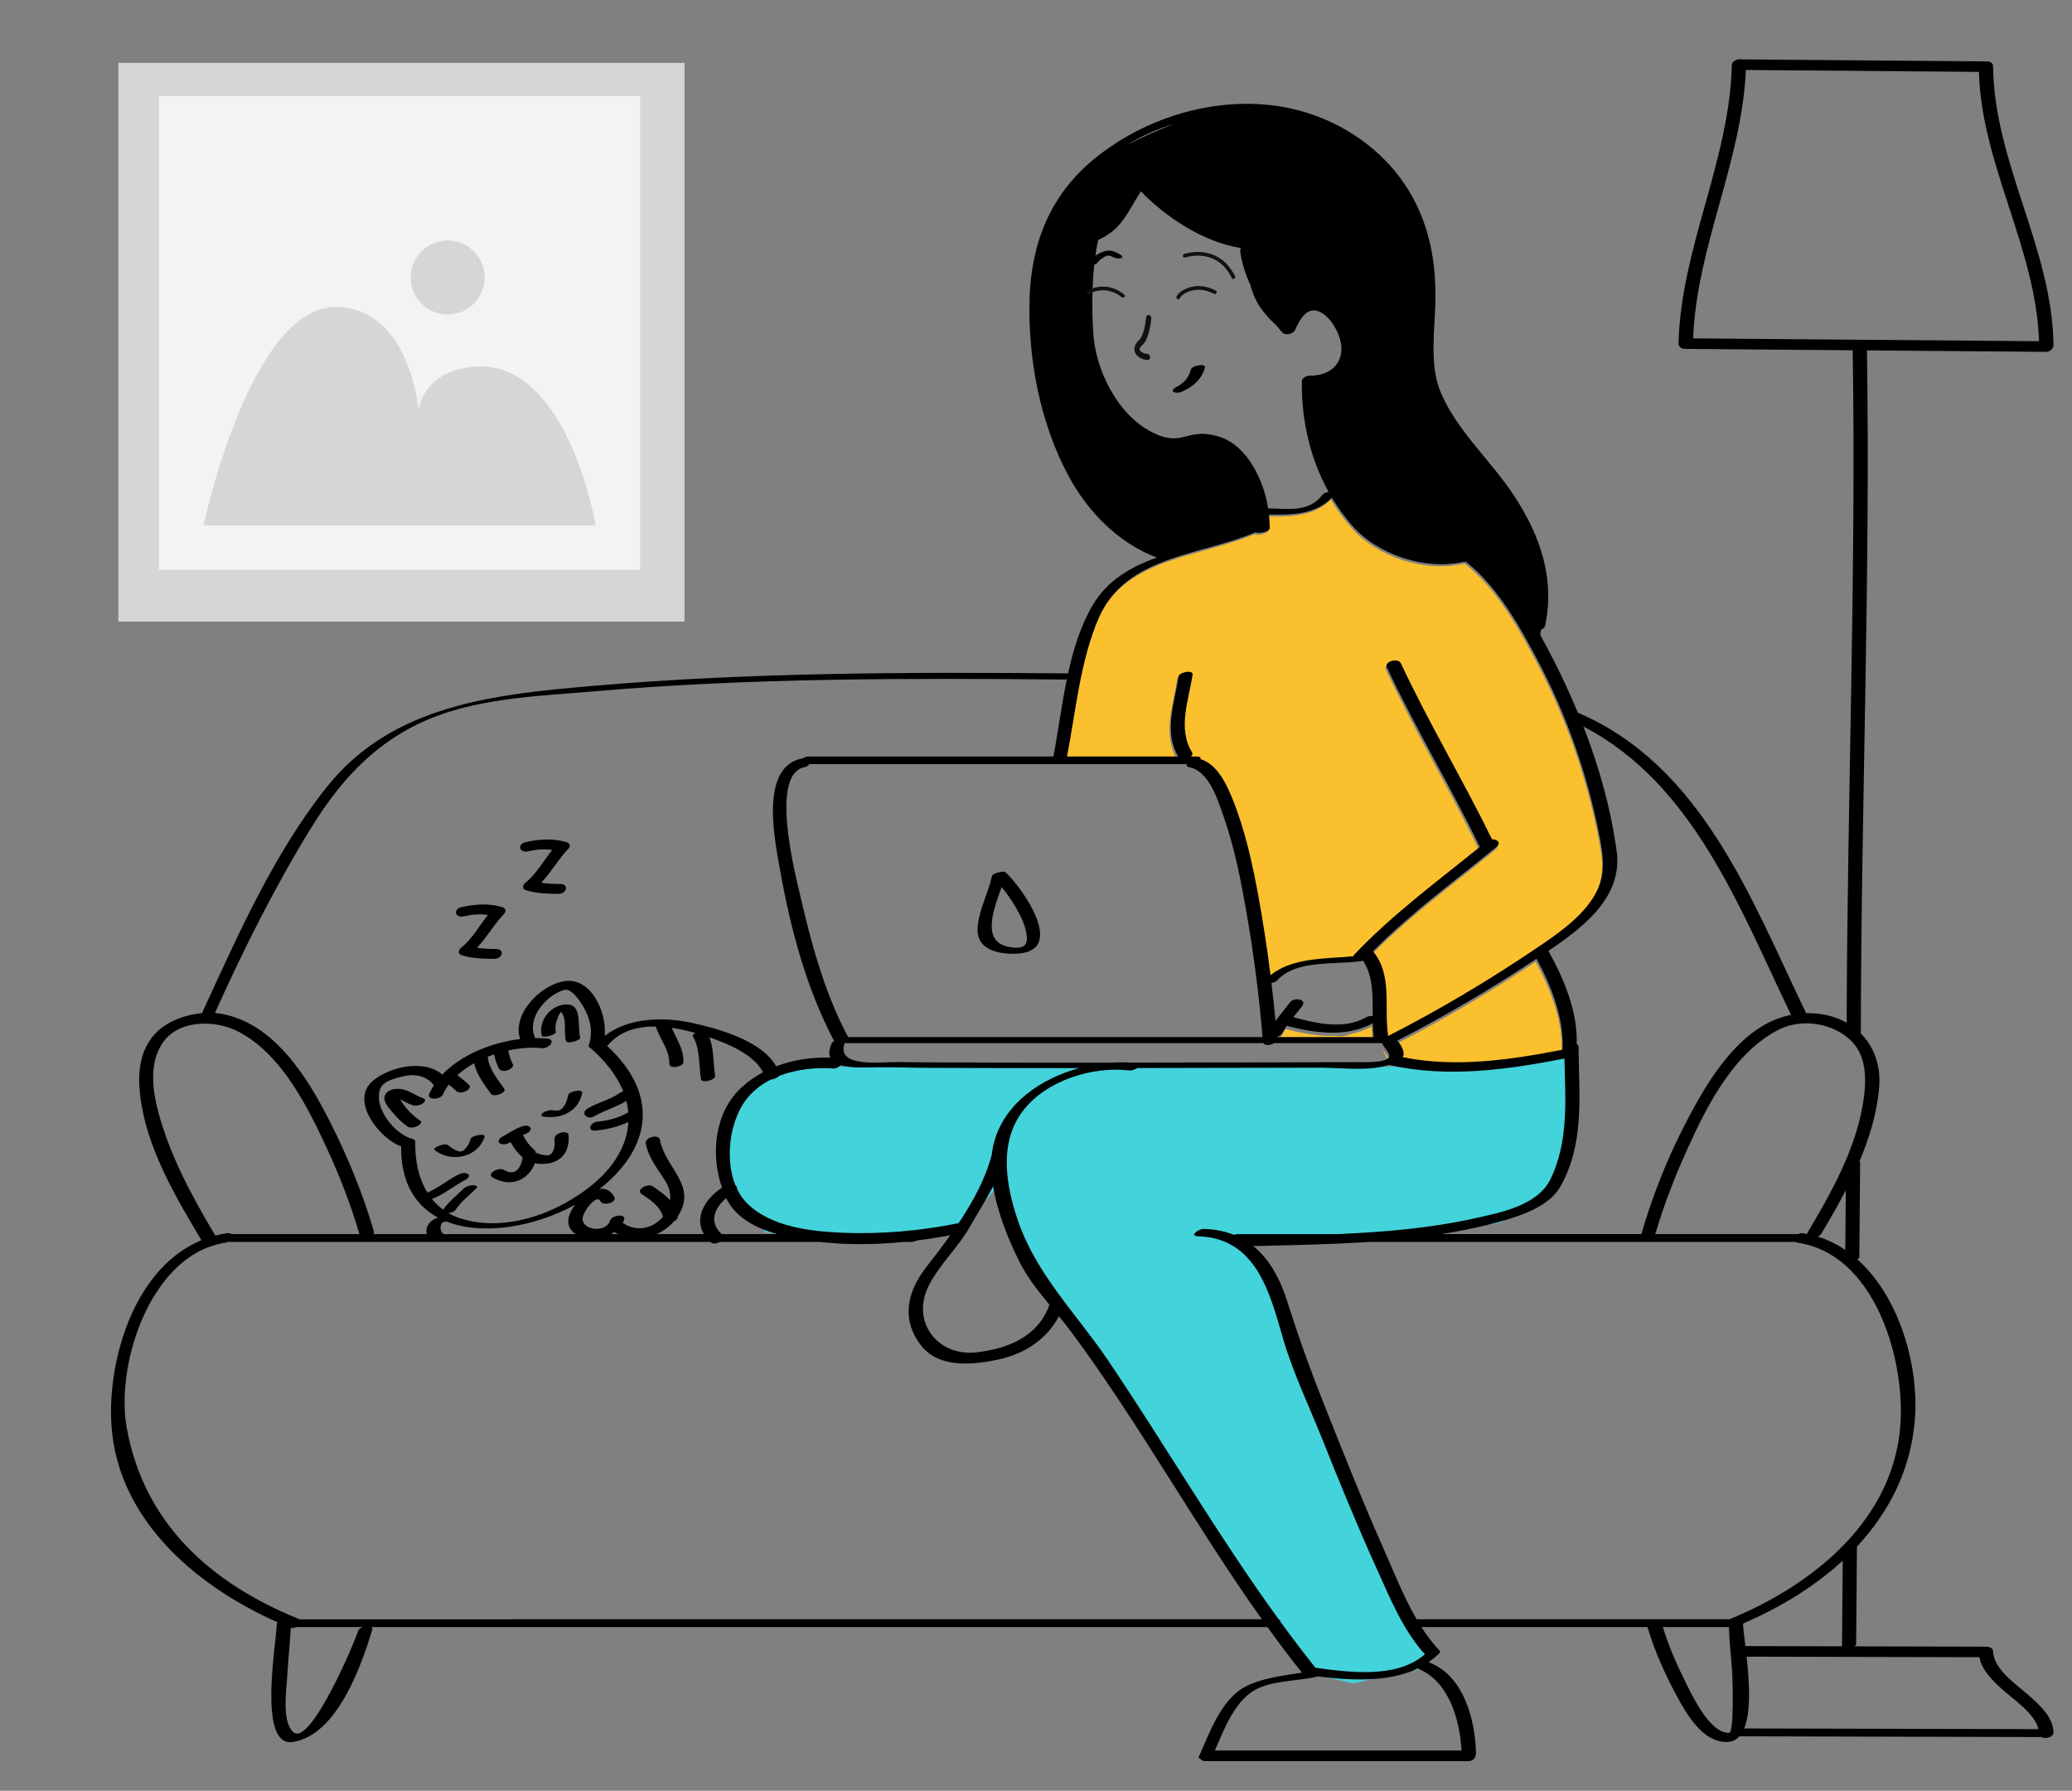
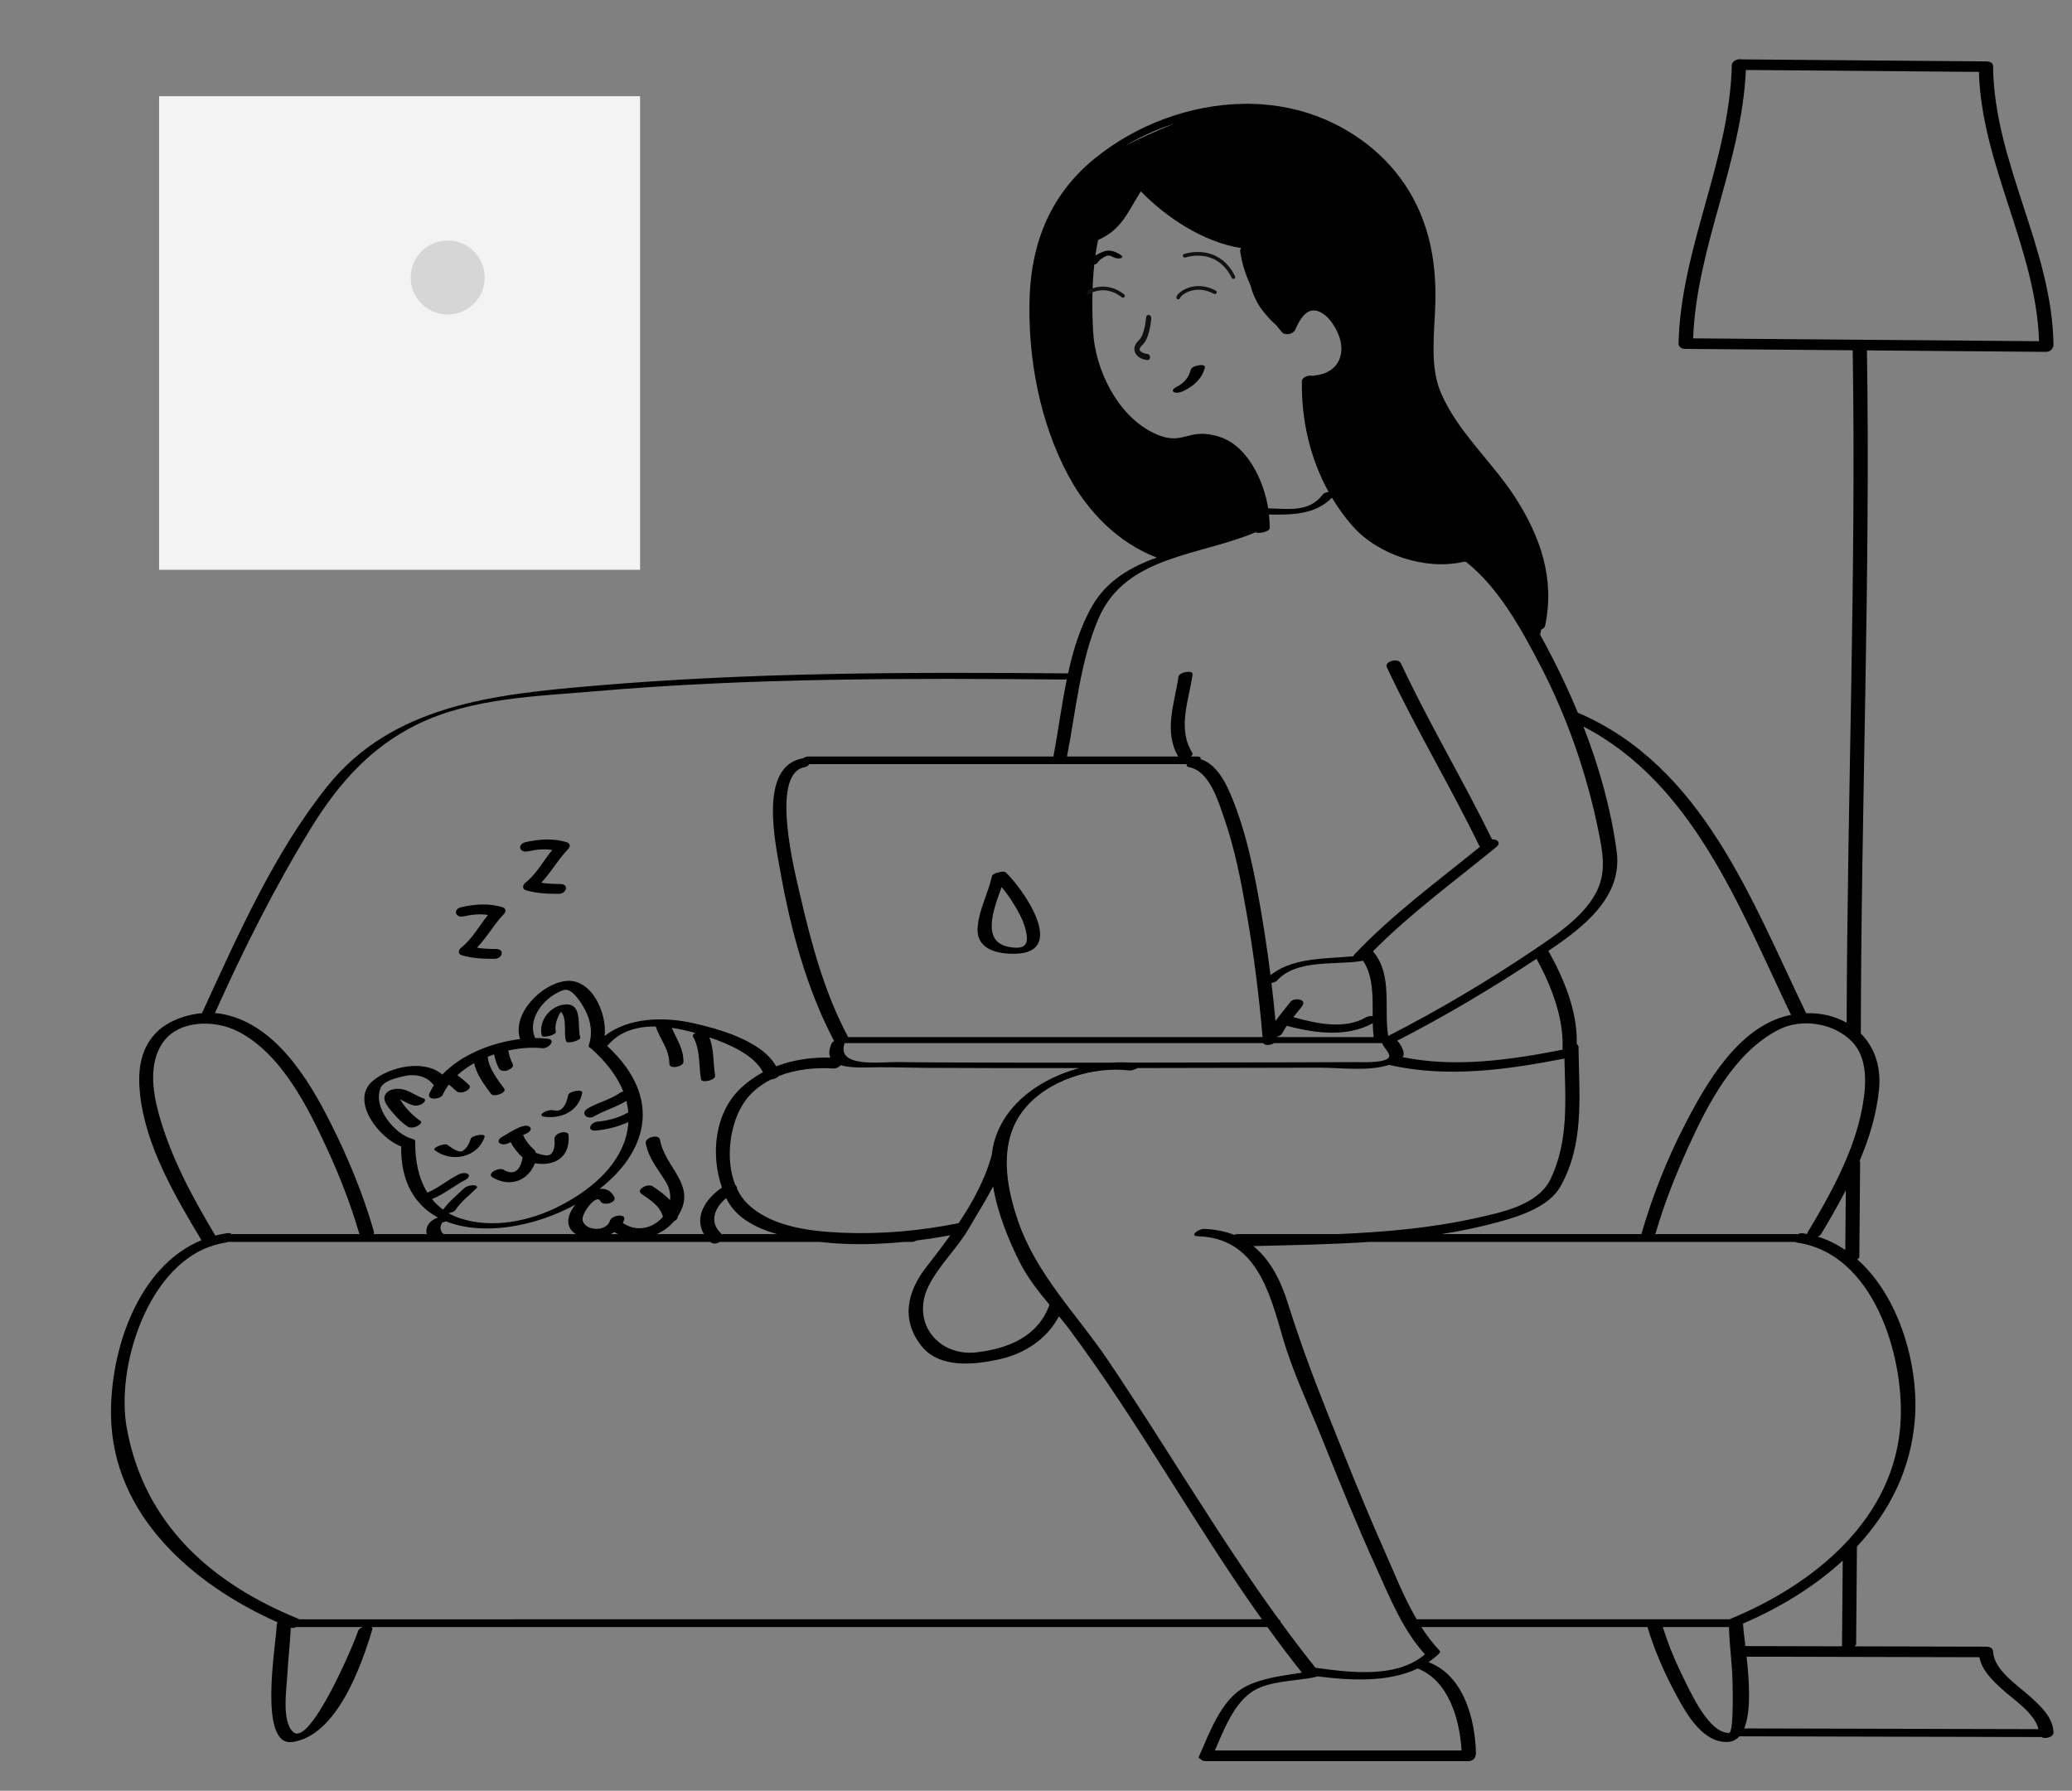
<svg xmlns="http://www.w3.org/2000/svg" width="560" height="484" viewBox="0 0 560 484" fill="none">
  <rect x="0" y="0" width="560" height="484" fill="#808080" stroke="none" />
-   <path d="M278.711 342.326L353.832 451.047L357.127 453.023L365.694 455L374.26 453.023L384.145 451.047L388.757 446.434L384.145 443.14L374.919 426.008L364.376 400.31L349.879 364.729L342.63 342.326L327.474 333.101L342.63 335.736L374.919 335.078L405.231 330.465L417.092 325.194L422.364 319.264L425 300.814V285L401.936 288.295H376.896H229.289H217.428L201.613 293.566L197 303.45V319.264L206.884 333.101L229.289 335.736L258.942 333.101L263.555 327.829L270.803 319.264L278.711 342.326Z" fill="#43D3DB" />
-   <path d="M415.045 259.956C419.08 267.377 422.508 276.149 422.072 284.602C407.97 287.361 393.026 289.536 378.785 286.6C378.871 286.464 378.961 286.331 379.029 286.177C379.412 285.312 378.269 282.905 377.333 282.169C390.309 275.478 402.878 268.022 415.045 259.956ZM426.147 283.241C426.078 283.022 426.007 282.793 425.927 282.542C425.925 282.699 425.931 282.856 425.925 283.012C426.018 283.072 426.078 283.161 426.147 283.241ZM426.412 284.097C426.415 284.434 426.423 284.774 426.427 285.112C426.605 285.081 426.706 285.063 426.706 285.063C426.706 285.063 426.6 284.704 426.412 284.097ZM365.821 258.73C376.075 247.903 388.195 238.999 399.745 229.608C399.661 229.518 399.585 229.418 399.529 229.302C391.601 212.976 382.231 197.406 374.542 180.957C373.81 179.391 377.59 178.273 378.364 179.934C385.944 196.148 395.153 211.515 403.006 227.59C404.347 227.538 405.625 228.46 404.154 229.671C392.93 238.914 381.022 247.563 370.788 257.936C376.157 264.258 373.724 273.184 374.884 280.783C374.889 280.818 374.879 280.852 374.874 280.888C388.561 273.88 401.838 265.993 414.577 257.38C420.128 253.625 426.35 249.465 430.125 243.777C434.157 237.702 433.183 232.154 431.79 225.291C428.601 209.593 423.254 194.228 415.825 180.018C410.756 170.323 404.74 159.352 395.952 152.388H395.323C385.061 154.77 372.162 150.541 365.243 142.675C363.138 140.284 361.294 137.705 359.679 135C355.221 139.617 348.875 139.686 342.646 139.576C342.768 140.758 342.841 141.974 342.865 143.219C342.886 144.296 339.477 144.896 339.082 144.35C324.15 150.777 303.991 150.624 296.612 167.565C291.575 179.131 290.392 192.849 288 205.147C298.029 205.147 308.057 205.147 318.085 205.147C314.113 198.312 317.085 190.828 318.166 183.488C318.345 182.272 322.185 181.567 321.979 182.97C320.959 189.902 317.835 197.587 321.853 204.062C322.095 204.451 321.906 204.833 321.513 205.147C322.041 205.147 322.57 205.147 323.097 205.147C324.107 205.147 324.298 205.464 324.082 205.849C328.682 207.204 331.206 212.725 332.839 216.791C336.176 225.1 338.127 233.96 339.738 242.744C341.055 249.924 342.154 257.157 343.069 264.413C346.506 261.626 350.904 260.587 355.46 260.066C356.612 259.863 357.81 259.737 359.052 259.737C359.083 259.737 359.108 259.737 359.14 259.737C361.286 259.582 363.422 259.47 365.463 259.277C365.521 259.108 365.632 258.927 365.821 258.73ZM370.716 275.38C370.705 275.409 370.693 275.446 370.681 275.474C370.693 275.474 370.705 275.474 370.716 275.474C370.716 275.444 370.716 275.412 370.716 275.38ZM375.123 285.816C374.759 284.984 374.025 284.209 373.549 283.394C373.962 284.337 374.552 285.553 375.184 286.435C375.226 286.248 375.225 286.049 375.123 285.816ZM347.474 278.116C347.035 278.758 346.623 279.419 346.262 280.116C346.014 280.591 345.444 280.913 344.818 281.071C344.821 281.106 344.825 281.14 344.828 281.175C353.547 281.175 362.265 281.175 370.984 281.175C370.833 279.961 370.759 278.709 370.732 277.432C368.901 278.42 366.983 279.078 365.016 279.48C363.694 280.001 362.341 280.275 361.243 279.945C356.655 280.179 351.927 279.306 347.474 278.116Z" fill="#FBC02D" />
  <path d="M325.647 99.33C325.96 98.148 322.154 98.73 321.849 99.884C321.217 102.269 319.897 103.612 317.729 104.713C317.275 104.945 316.514 105.689 317.343 106.006C318.19 106.331 319.271 105.986 320.034 105.598C322.77 104.207 324.843 102.366 325.647 99.33ZM127.214 307.825C126.8 309.101 126.222 310.231 125.105 311.028C124.051 311.78 121.783 310.072 121.014 309.47C120.135 308.785 116.737 310.274 117.427 310.812C121.941 314.335 129.139 312.921 130.992 307.198C131.283 306.301 127.549 306.79 127.214 307.825ZM153.566 295.978C153.336 297.211 152.953 298.373 152.146 299.354C151.347 300.323 150.622 300.238 149.424 300.064C148.549 299.937 147.432 300.276 146.724 300.786C146.089 301.244 146.271 301.705 146.999 301.811C151.729 302.497 156.427 300.313 157.352 295.378C157.563 294.255 153.765 294.919 153.566 295.978ZM149.855 307.844C149.951 309.195 149.959 310.644 149.059 311.754C148.229 312.778 146.02 312.009 144.774 311.56C144.767 311.263 144.626 310.959 144.293 310.673C143.12 309.666 142.08 308.327 141.445 306.915C141.419 306.858 141.374 306.828 141.343 306.777C141.656 306.624 141.971 306.476 142.296 306.348C142.844 306.134 143.863 305.348 143.277 304.677C142.676 303.991 141.44 304.28 140.727 304.559C138.857 305.29 137.198 306.419 135.467 307.417C134.874 307.76 134.388 308.631 135.175 309.062C136.016 309.522 137.124 309.19 137.891 308.746C137.93 308.724 137.969 308.699 138.008 308.677C138.828 310.256 139.907 311.655 141.258 312.838C140.727 315.81 139.277 318.019 136.12 316.16C134.811 315.389 131.382 317.196 133.141 318.232C137.933 321.054 142.773 319.054 144.567 314.415C149.655 315.242 154.118 313.043 153.672 306.824C153.561 305.259 149.731 306.136 149.855 307.844ZM114.485 296.878C112.689 296.289 111.15 295.099 109.329 294.542C107.58 294.006 104.672 294.176 103.968 296.23C103.462 297.706 105.228 299.636 106.063 300.63C107.228 302.016 108.591 303.399 110.088 304.435C110.819 304.941 111.83 304.768 112.609 304.446C112.914 304.319 114.365 303.465 113.641 302.964C111.578 301.537 109.45 299.424 108.214 297.241C108.19 297.199 108.165 297.151 108.14 297.105C109.234 297.645 110.281 298.306 111.437 298.685C112.327 298.977 113.339 298.789 114.137 298.316C114.558 298.063 115.381 297.172 114.485 296.878ZM150.231 278.862C149.9 277.496 150.323 276.069 150.841 274.806C151.037 274.325 151.309 273.874 151.616 273.448C151.675 273.516 151.74 273.584 151.786 273.649C153.317 275.797 152.238 279.028 153.002 281.417C153.276 282.273 157.068 281.168 156.82 280.397C155.939 277.642 157.599 271.419 153.094 271.471C148.988 271.52 145.413 275.758 146.413 279.883C146.609 280.692 150.438 279.716 150.231 278.862ZM125.362 247.662C127.532 247.166 129.724 246.957 131.893 247.291C129.487 250.247 127.653 253.75 124.657 256.128C123.904 256.726 123.645 257.834 124.794 258.178C127.698 259.051 130.618 259.144 133.629 259.148C135.764 259.151 136.598 256.49 134.002 256.487C132.273 256.486 130.581 256.429 128.905 256.139C131.633 253.31 133.533 249.785 136.28 246.939C136.883 246.314 136.634 245.43 135.81 245.186C132.141 244.097 128.392 244.338 124.698 245.183C122.317 245.728 123.01 248.2 125.362 247.662ZM142.725 230.095C144.894 229.599 147.086 229.39 149.256 229.724C146.849 232.68 145.015 236.183 142.02 238.562C141.266 239.16 141.007 240.267 142.157 240.611C145.06 241.484 147.98 241.578 150.991 241.582C153.126 241.584 153.96 238.923 151.364 238.921C149.635 238.919 147.943 238.863 146.267 238.572C148.995 235.744 150.895 232.219 153.643 229.372C154.245 228.747 153.996 227.864 153.172 227.619C149.503 226.531 145.754 226.771 142.06 227.617C139.679 228.16 140.372 230.633 142.725 230.095ZM554.999 468.208C555.056 469.474 552.794 470.136 551.706 469.478C524.509 469.414 497.311 469.348 470.112 469.284C469.252 470.234 468.144 470.801 466.709 470.818C460.226 470.897 455.913 463.431 453.254 458.515C450.044 452.581 447.223 446.331 445.296 439.858C445.285 439.825 445.289 439.793 445.282 439.76C424.908 439.76 404.532 439.76 384.156 439.76C385.623 442.05 387.234 444.195 389.05 446.095C389.289 446.345 389.207 446.625 388.947 446.885C388.899 446.945 388.854 447.003 388.785 447.07C387.942 447.892 387.027 448.594 386.083 449.241C395.609 452.795 398.752 464.793 398.91 474.049C398.911 474.167 398.872 474.279 398.814 474.385C398.785 475.159 398.042 476 396.844 476C373.205 476 349.566 476 325.926 476C325.164 476 324.693 475.748 324.454 475.395C324.077 475.311 323.866 475.126 324.007 474.814C326.838 468.553 329.945 459.402 336.496 455.922C341.136 453.455 346.648 452.943 351.867 452.068C348.653 448.042 345.561 443.93 342.55 439.76C261.837 439.76 181.124 439.76 100.411 439.76C100.609 439.919 100.698 440.149 100.602 440.47C97.626 450.388 91.043 469.027 79.084 470.822C69.551 472.253 74.703 443.869 74.796 439.102C74.799 438.877 74.901 438.672 75.055 438.49C52.291 428.369 30.504 409.673 30.01 382.751C29.688 365.199 37.173 342.318 54.449 335.199C47.302 323.289 39.419 309.846 37.865 295.905C37.2 289.923 37.706 283.947 41.97 279.349C44.935 276.151 49.893 274.252 54.591 273.832C54.774 273.429 54.955 273.027 55.139 272.626C64.551 252.165 74.291 230.216 88.456 212.535C106.182 190.409 133.857 187.66 160.214 185.38C202.848 181.694 245.89 181.634 288.668 182C290.094 175.505 292.04 169.208 295.242 163.694C299.193 156.89 305.559 153.253 312.641 150.698C302.224 146.73 294.035 138.369 288.797 128.645C281.049 114.269 277.754 96.755 278.271 80.478C278.749 65.45 284.026 52.458 295.862 42.84C307.027 33.765 321.641 28.238 336.194 28.062C336.849 28.042 337.502 28.036 338.151 28.057C338.203 28.058 338.255 28.061 338.307 28.062C345.122 28.225 351.888 29.583 358.243 32.333C368.902 36.944 377.871 44.952 382.916 55.501C386.865 63.757 388.108 72.348 387.942 81.438C387.8 89.203 386.263 98.636 389.368 106.006C393.84 116.617 403.222 124.719 409.426 134.301C416.334 144.969 420.313 156.469 417.578 169.193C417.491 169.597 417.071 169.932 416.54 170.165C416.438 170.657 416.338 171.11 416.241 171.524C417.521 173.822 418.731 176.125 419.878 178.383C422.237 183.02 424.44 187.779 426.451 192.629C460.113 207.018 473.356 243.173 488.151 273.853C492.194 273.73 495.957 274.644 499.098 276.423C499.257 215.834 501.695 155.262 500.73 94.671C485.632 94.546 470.534 94.422 455.436 94.297C454.703 94.292 454.242 94.054 453.997 93.722C453.78 93.506 453.649 93.206 453.658 92.815C454.292 67.011 467.444 43.437 468.061 17.597C468.088 16.433 469.679 15.812 470.815 16.051C492.841 16.233 514.866 16.414 536.892 16.595C537.216 16.598 537.488 16.645 537.713 16.725C538.255 16.875 538.657 17.237 538.663 17.867C538.936 44.059 554.705 67.169 554.999 93.337C555.002 93.59 554.907 93.815 554.758 94.013C554.498 94.601 553.839 95.107 552.905 95.099C536.796 94.966 520.687 94.834 504.578 94.701C505.542 156.173 503.012 217.625 502.93 279.094C502.93 279.163 502.913 279.229 502.897 279.295C506.451 282.855 508.437 287.995 507.86 294.229C507.236 300.968 505.246 307.532 502.565 313.855C502.673 313.889 502.735 313.938 502.735 314.005C502.664 322.572 502.594 331.141 502.523 339.709C502.521 339.957 502.296 340.176 501.959 340.357C513.401 350.499 518.621 369.154 517.549 383.42C516.512 397.219 510.557 408.704 501.876 417.991C501.803 426.782 501.731 435.572 501.657 444.363C501.655 444.593 501.48 444.797 501.214 444.97C513.107 444.999 524.999 445.027 536.892 445.056C537.314 445.057 537.639 445.139 537.894 445.266C538.327 445.448 538.64 445.786 538.662 446.327C538.873 451.378 545.321 455.493 548.671 458.527C551.548 461.129 554.814 464.093 554.999 468.208ZM551.094 92.224C550.277 67.09 535.572 44.661 534.837 19.431C513.844 19.258 492.851 19.085 471.857 18.912C470.779 43.77 458.553 66.61 457.599 91.453C488.763 91.711 519.928 91.967 551.094 92.224ZM480.772 278.273C468.704 284.406 461.453 298.593 456.123 310.393C452.795 317.761 449.766 325.361 447.517 333.135C447.474 333.282 447.396 333.416 447.304 333.545C460.185 333.545 473.068 333.545 485.951 333.545C486.358 333.352 486.816 333.25 487.247 333.313C487.635 333.371 488.012 333.453 488.393 333.528C488.415 333.388 488.462 333.237 488.563 333.066C494.782 322.684 501.135 311.259 503.333 299.24C504.382 293.498 504.98 286.135 500.546 281.537C495.703 276.514 486.992 275.112 480.772 278.273ZM492.215 333.497C492.024 333.817 491.676 334.059 491.27 334.229C493.963 335.057 496.446 336.292 498.729 337.838C498.773 332.461 498.817 327.084 498.862 321.707C496.766 325.763 494.488 329.703 492.215 333.497ZM427.958 196.37C432.201 207.27 435.391 218.605 436.942 230.121C438.604 242.469 427.877 250.661 418.595 256.928C418.557 256.954 418.519 256.979 418.482 257.004C422.604 264.337 426.277 273.125 426.149 281.663C426.148 281.819 426.153 281.976 426.148 282.131C426.239 282.19 426.299 282.278 426.368 282.358C426.517 282.532 426.627 282.737 426.63 283.018C426.63 283.083 426.633 283.147 426.633 283.21C426.635 283.547 426.643 283.886 426.647 284.223C426.833 296.747 428.142 309.516 421.649 320.821C418.591 326.145 410.811 328.677 405.308 330.197C400.157 331.621 394.912 332.703 389.612 333.542C407.618 333.542 425.625 333.542 443.631 333.542C443.639 333.503 443.636 333.467 443.65 333.425C446.559 323.369 450.493 313.427 455.285 304.123C461.101 292.829 469.891 277.411 483.508 274.421C483.695 274.38 483.881 274.348 484.067 274.311C470.264 245.586 457.646 211.749 427.958 196.37ZM268.847 308.084C271.888 298.037 281.368 291.484 291.684 288.679C277.71 288.688 263.736 288.691 249.761 288.607C245.579 288.58 241.39 288.433 237.21 288.455C234.697 288.47 230.228 288.807 227.222 287.89C226.733 288.417 225.968 288.833 225.206 288.782C220.474 288.457 215.16 288.991 210.49 290.817C210.126 291.307 209.18 291.694 208.33 291.793C205.639 293.156 203.249 295.009 201.447 297.473C197.337 303.098 195.832 313.104 198.742 320.307C199.066 320.574 199.245 320.943 199.202 321.332C199.892 322.759 200.757 324.066 201.849 325.161C208.263 331.586 218.968 332.811 227.598 333.177C238.153 333.625 248.739 332.682 259.089 330.593C262.994 324.744 266.38 318.484 268.06 312.045C268.206 310.682 268.462 309.357 268.847 308.084ZM268.41 320.635C266.453 324.42 264.143 328.039 261.985 331.799C258.79 337.362 253.704 341.974 250.918 347.688C246.184 357.399 253.526 366.787 264.1 365.486C272.696 364.427 280.521 361.208 283.644 352.645C280.559 348.916 277.559 345.143 275.368 340.704C272.611 335.123 269.577 327.813 268.41 320.635ZM195.13 320.993C192 311.963 193.14 300.698 200.292 294.025C202.104 292.333 204.099 290.938 206.218 289.803C203.73 284.897 196.388 281.96 191.705 280.361C193.016 283.588 192.712 287.296 193.281 290.696C193.49 291.941 189.649 292.831 189.463 291.716C188.816 287.857 189.301 283.601 187.266 280.102C187.098 279.813 187.417 279.468 187.931 279.184C185.9 278.611 183.745 278.117 181.562 277.801C182.852 280.871 184.774 283.425 184.718 287.03C184.697 288.316 180.871 289.114 180.896 287.496C180.955 283.673 178.359 280.907 177.233 277.441C172.319 277.378 167.628 278.618 164.366 282.432C164.296 282.514 164.192 282.589 164.074 282.66C179.732 297.164 174.324 311.806 162.041 321.338C163.661 321.146 165.135 321.737 166.048 323.57C166.761 325.001 163.007 326.15 162.231 324.591C161.215 322.554 156.996 328.013 157.476 329.872C158.239 332.832 163.999 332.908 164.849 329.95C165.295 328.4 169.189 327.916 168.704 329.607C168.609 329.939 168.464 330.237 168.319 330.532C172.27 333.215 176.69 331.839 179.175 328.855C178.382 325.954 175.848 324.385 173.418 322.718C171.691 321.534 175.108 319.745 176.389 320.624C178.063 321.773 179.792 322.933 181.106 324.4C181.278 322.793 180.955 321.09 179.964 319.457C177.901 316.058 175.27 313.043 174.532 309.033C174.228 307.378 178.058 306.419 178.35 308.013C179.772 315.742 188.505 320.286 183.292 328.577C183.258 328.632 183.217 328.68 183.183 328.734C183.204 329.327 182.744 329.819 182.124 330.126C180.833 331.616 179.241 332.78 177.486 333.55C181.74 333.55 185.993 333.55 190.249 333.55C187.533 328.997 190.656 323.942 195.13 320.993ZM166.03 333.018C165.731 333.211 165.425 333.39 165.1 333.546C165.749 333.546 166.398 333.546 167.047 333.546C166.702 333.386 166.363 333.211 166.03 333.018ZM153.582 330.187C153.528 328.781 154.298 327.11 155.491 325.596C144.335 331.672 130.379 334.031 120.564 330.101C120.247 330.231 119.916 330.33 119.586 330.384C119.497 330.489 119.401 330.589 119.341 330.719C119.161 331.112 119.016 331.548 119.059 331.987C119.127 332.661 119.418 333.26 119.975 333.545C131.855 333.545 143.735 333.545 155.614 333.545C154.466 332.826 153.643 331.736 153.582 330.187ZM169.153 307.338C169.543 305.947 169.753 304.589 169.833 303.26C167.063 304.507 164.101 305.295 161.06 305.559C158.431 305.787 159.507 303.324 161.502 303.15C164.273 302.91 167.066 302.169 169.505 300.807C169.601 300.753 169.703 300.701 169.808 300.651C169.721 299.594 169.542 298.56 169.285 297.549C166.539 299.261 163.376 300.084 160.581 301.718C158.719 302.807 156.672 300.849 158.907 299.542C161.655 297.936 164.882 297.253 167.491 295.41C167.764 295.218 168.103 295.082 168.453 294.988C166.69 290.57 163.451 286.642 159.66 283.292C159.241 283.168 158.999 282.9 159.151 282.452C160.212 279.326 159.701 275.935 158.176 273.028C157.373 271.499 154.67 266.826 152.351 267.578C147.452 269.166 142.391 275.069 144.544 280.316C144.579 280.402 144.597 280.486 144.601 280.569C145.74 280.56 146.855 280.593 147.909 280.704C150.492 280.978 148.299 283.488 146.541 283.302C143.758 283.008 140.567 283.23 137.362 283.919C137.604 285.212 138.009 286.441 138.592 287.63C138.996 288.454 137.555 289.194 137.005 289.342C136.176 289.563 135.184 289.488 134.773 288.65C134.194 287.472 133.791 286.252 133.549 284.971C132.966 285.167 132.392 285.381 131.821 285.609C132.045 288.728 134.533 291.824 136.263 294.208C137.109 295.373 133.414 296.635 132.707 295.66C130.947 293.236 128.776 290.405 128.157 287.352C126.485 288.288 124.947 289.38 123.604 290.613C123.631 290.629 123.661 290.641 123.686 290.658C124.772 291.474 125.836 292.325 126.804 293.277C127.462 293.924 126.319 294.752 125.829 294.969C125.075 295.303 123.927 295.478 123.276 294.838C122.658 294.229 121.994 293.673 121.314 293.136C120.679 293.992 120.116 294.889 119.683 295.848C119.041 297.269 115.192 297.429 116.059 295.512C116.4 294.756 116.812 294.036 117.263 293.335C115.283 290.684 111.993 290.144 108.841 290.923C107.129 291.347 103.686 292.155 102.883 294.019C100.638 299.229 106.694 306.614 111.464 307.821C111.606 307.856 111.72 307.901 111.821 307.947C111.872 307.972 111.909 308 111.95 308.026C111.985 308.05 112.022 308.072 112.05 308.097C112.095 308.138 112.129 308.18 112.157 308.224C112.163 308.235 112.171 308.247 112.178 308.259C112.204 308.313 112.223 308.368 112.228 308.424V308.426C112.229 308.434 112.234 308.441 112.234 308.451C112.234 308.485 112.234 308.519 112.234 308.553C112.126 313.483 113.082 318.416 115.516 322.341C118.415 321.122 120.845 319.03 123.632 317.581C124.411 317.176 125.482 316.813 126.339 317.233C127.131 317.619 126.572 318.457 126.012 318.749C122.84 320.397 120.095 322.759 116.748 324.069C117.614 325.14 118.613 326.112 119.766 326.948C121.29 324.772 123.384 323.15 125.269 321.298C125.916 320.663 126.919 320.367 127.81 320.333C128.205 320.319 129.423 320.524 128.768 321.167C126.801 323.097 124.594 324.762 123.058 327.084C122.818 327.445 122.005 327.748 121.209 327.883C122.212 328.456 123.304 328.945 124.502 329.329C133.294 332.147 143.361 330.028 151.396 325.878C158.906 321.998 166.769 315.845 169.153 307.338ZM194.98 333.47C195.007 333.495 195.022 333.52 195.047 333.545C200.029 333.545 205.013 333.545 209.996 333.545C204.216 331.893 198.772 329.066 196.285 323.861C196.28 323.848 196.275 323.835 196.268 323.823C193.22 326.316 191.469 330.275 194.98 333.47ZM296.982 166.978C291.95 178.514 290.768 192.197 288.379 204.463C298.397 204.463 308.414 204.463 318.43 204.463C314.462 197.646 317.431 190.181 318.511 182.86C318.69 181.648 322.525 180.944 322.319 182.343C321.3 189.258 318.18 196.922 322.194 203.381C322.435 203.769 322.247 204.15 321.854 204.463C322.381 204.463 322.91 204.463 323.437 204.463C324.445 204.463 324.636 204.78 324.42 205.164C329.015 206.516 331.536 212.022 333.167 216.077C336.5 224.365 338.449 233.202 340.058 241.964C341.373 249.125 342.471 256.34 343.386 263.577C346.819 260.797 351.212 259.761 355.762 259.242C356.981 259.104 358.211 259 359.438 258.913C361.582 258.759 363.715 258.647 365.754 258.454C365.813 258.29 365.924 258.111 366.111 257.912C376.354 247.113 388.46 238.233 399.997 228.866C399.913 228.776 399.838 228.676 399.781 228.561C391.862 212.276 382.503 196.746 374.823 180.339C374.092 178.777 377.867 177.662 378.641 179.319C386.212 195.492 395.41 210.819 403.255 226.853C404.594 226.801 405.871 227.721 404.401 228.929C393.189 238.147 381.295 246.774 371.073 257.121C376.436 263.427 374.006 272.33 375.164 279.909C375.17 279.944 375.159 279.979 375.154 280.014C388.826 273.024 402.087 265.157 414.812 256.566C420.357 252.821 426.572 248.672 430.342 242.998C434.37 236.939 433.397 231.405 432.005 224.56C428.82 208.902 423.479 193.576 416.059 179.403C410.996 169.732 404.986 158.79 396.209 151.844H395.58C385.33 154.219 372.446 150.001 365.534 142.156C363.432 139.77 361.59 137.199 359.977 134.5C355.524 139.105 349.185 139.175 342.963 139.064C343.085 140.244 343.158 141.456 343.181 142.699C343.202 143.773 339.797 144.371 339.403 143.827C324.488 150.233 304.352 150.082 296.982 166.978ZM379.305 285.287C379.237 285.44 379.147 285.573 379.061 285.709C393.286 288.637 408.211 286.467 422.298 283.715C422.735 275.284 419.31 266.535 415.28 259.133C403.127 267.18 390.571 274.615 377.612 281.289C378.546 282.023 379.686 284.424 379.305 285.287ZM345.132 280.194C345.134 280.228 345.138 280.263 345.141 280.298C353.85 280.298 362.558 280.298 371.268 280.298C371.116 279.087 371.042 277.838 371.016 276.564C369.187 277.55 367.271 278.206 365.306 278.607C364.067 278.861 362.807 279.007 361.537 279.071C356.955 279.305 352.232 278.436 347.783 277.248C347.344 277.888 346.933 278.548 346.572 279.242C346.326 279.717 345.756 280.038 345.132 280.194ZM345.103 265.073C344.873 265.332 344.279 265.55 343.636 265.687C344.048 269.109 344.415 272.532 344.734 275.96C345.994 274.209 347.404 272.564 348.714 270.844C349.76 269.47 353.375 270.024 351.905 271.954C351.144 272.953 350.337 273.924 349.549 274.906C355.838 276.677 363.466 278.331 369.265 274.912C369.705 274.653 370.361 274.568 370.963 274.613C370.975 274.613 370.987 274.613 370.999 274.613C370.999 274.581 370.999 274.549 370.999 274.518C370.999 269.307 371.183 263.92 368.4 259.656C368.288 259.688 368.175 259.714 368.063 259.732C360.889 260.885 350.33 259.177 345.103 265.073ZM218.711 206.527C218.517 206.894 218.103 207.227 217.365 207.374C207.998 209.249 214.936 236.234 216.192 241.683C219.174 254.624 222.801 268.275 229.109 280.06C229.153 280.142 229.177 280.222 229.199 280.301C229.207 280.301 229.219 280.298 229.227 280.298C266.561 280.298 303.896 280.298 341.231 280.298C340.291 269.12 338.866 257.94 336.939 246.895C335.426 238.217 333.746 229.427 330.84 221.088C329.313 216.702 326.91 208.456 321.513 207.39C320.771 207.244 320.599 206.906 320.748 206.529C286.734 206.527 252.723 206.527 218.711 206.527ZM299.032 287.212C299.505 287.212 299.978 287.21 300.453 287.209C302.198 287.096 303.92 287.096 305.596 287.201C319.492 287.188 333.39 287.169 347.286 287.13C353.777 287.113 360.267 287.093 366.756 287.068C368.064 287.063 375.042 287.401 375.462 285.546C375.505 285.36 375.503 285.16 375.402 284.928C375.038 284.098 374.305 283.325 373.83 282.512C373.716 282.319 373.602 282.124 373.528 281.923C363.804 281.923 354.078 281.923 344.353 281.923C343.372 282.55 341.823 282.673 341.44 281.923C303.721 281.923 266.003 281.923 228.283 281.923C225.899 288.699 238.036 286.983 242.546 287.049C246.835 287.112 251.126 287.135 255.417 287.155C269.955 287.221 284.494 287.221 299.032 287.212ZM304.274 39.358C308.246 37.261 312.633 35.333 317.343 33.441C312.744 34.89 308.325 36.868 304.274 39.358ZM329.609 118.067C337.365 120.535 341.658 130.32 342.75 137.404C348.085 137.484 353.871 138.567 357.462 133.675C357.722 133.321 358.381 133.083 359.078 132.945C354.06 123.872 351.677 113.409 351.86 103.002C351.88 101.919 353.724 101.271 354.853 101.591C355.014 101.538 355.18 101.496 355.359 101.478C361.994 100.791 364.146 95.214 361.351 89.532C360.377 87.553 358.924 85.405 356.892 84.378C353.263 82.543 351.32 86.328 350.043 89.149C349.519 90.31 347.332 90.792 346.473 89.782C345.918 89.128 345.372 88.466 344.834 87.794C343.888 87.014 342.72 85.823 341.272 83.981C339.586 81.834 338.556 79.371 337.93 77.011C336.611 74.156 335.643 71.148 335.191 67.96C335.143 67.62 335.247 67.309 335.445 67.044C325.197 65.484 314.988 58.585 308.335 51.713C304.567 57.651 303.208 61.996 296.773 64.859C296.49 66.243 296.252 67.646 296.054 69.06C298.632 67.582 299.996 67.14 302.724 68.785C304.454 69.829 302.018 70.207 300.747 69.442C299.391 68.623 298.71 69.29 297.453 70.1C296.898 70.457 296.455 71.57 295.753 71.478C295.079 77.727 295.117 84.109 295.473 90.017C296.046 99.538 301.713 111.878 311.293 116.777C320.004 121.223 320.522 115.174 329.609 118.067ZM58.09 273.801C58.564 273.838 59.033 273.887 59.485 273.959C74.071 276.299 83.28 291.441 89.347 303.504C94.057 312.866 98.117 322.695 101.033 332.772C101.115 333.052 101.075 333.311 100.965 333.545C105.767 333.545 110.567 333.545 115.368 333.545C115.21 333.078 115.171 332.549 115.325 331.956C115.711 330.475 116.957 329.556 118.368 329.076C112.285 325.8 108.286 319.648 108.419 309.854C102.452 307.671 94.505 297.437 100.737 292.149C105.263 288.307 114.635 286.19 119.555 290.433C124.657 285.042 132.953 281.756 140.571 280.833C138.311 274.012 146.289 265.965 152.804 265.151C159.819 264.274 164.082 273.668 163.423 279.985C169.935 274.932 179.425 274.777 187.265 276.514C193.887 277.98 205.937 281.228 209.756 288.196C214.372 286.431 219.405 285.721 224.411 285.838C223.971 284.884 224.029 283.604 224.83 281.881C224.921 281.686 225.152 281.522 225.452 281.385C218.052 267.45 213.625 250.975 210.907 235.539C209.565 227.923 204.988 207.355 216.729 205.005C216.787 204.993 216.831 205.004 216.888 204.994C217.397 204.692 217.995 204.463 218.447 204.463C240.535 204.463 262.621 204.463 284.709 204.463C285.974 197.795 286.889 190.586 288.341 183.549C288.102 183.619 287.894 183.662 287.758 183.661C245.487 183.289 202.88 183.195 160.742 186.84C144.929 188.207 127.549 188.623 112.999 195.675C100.155 201.898 91.403 211.862 84.064 223.793C74.234 239.771 65.771 256.694 58.09 273.801ZM58.204 333.95C59.193 333.695 60.201 333.473 61.246 333.317C61.931 333.215 62.362 333.327 62.597 333.546C74.11 333.546 85.624 333.546 97.136 333.546C94.863 325.746 91.895 318.061 88.498 310.689C83.239 299.279 76.047 284.728 64.26 278.739C58.067 275.592 48.204 275.532 43.897 281.944C40.21 287.434 41.235 294.873 42.874 300.894C46.084 312.673 51.966 323.516 58.204 333.95ZM98.055 439.76C92.059 439.76 86.064 439.76 80.068 439.76C79.574 439.973 79.031 440.07 78.582 439.967C78.414 444.196 77.867 448.415 77.659 452.643C77.477 456.341 76.022 465.327 79.293 468.167C83.852 472.124 95.817 443.995 96.758 440.856C96.906 440.37 97.434 439.992 98.055 439.76ZM341.045 437.657C322.978 412.27 307.922 384.756 289.346 359.736C288.333 358.371 287.272 357.052 286.201 355.745C282.971 361.925 276.925 365.91 269.931 367.425C263.239 368.875 253.868 369.927 249.002 363.73C243.408 356.606 245.21 349.027 250.421 342.364C252.519 339.681 254.71 336.836 256.827 333.87C253.847 334.421 250.839 334.887 247.809 335.265C247.37 335.492 246.897 335.65 246.519 335.65C245.813 335.65 245.105 335.65 244.399 335.65C236.739 336.413 229.007 336.528 221.433 335.65C212.476 335.65 203.519 335.65 194.563 335.65C193.788 336.14 192.685 336.302 192.049 335.724C192.022 335.699 192.004 335.674 191.978 335.65C148.511 335.65 105.043 335.65 61.577 335.65C61.354 335.758 61.109 335.839 60.845 335.879C59.781 336.036 58.753 336.286 57.746 336.591C57.456 336.739 57.137 336.844 56.815 336.894C39.666 342.934 31.311 369.627 34.253 385.919C38.933 411.821 56.981 427.886 80.62 437.51C80.734 437.556 80.825 437.607 80.912 437.659C167.622 437.657 254.334 437.657 341.045 437.657ZM383.161 450.957C375.145 454.799 364.804 454.171 356.046 453.083C355.885 453.145 355.731 453.211 355.528 453.255C350.466 454.385 343.329 454.206 338.839 456.953C333.511 460.212 330.787 467.507 328.344 473.119C350.568 473.119 372.791 473.119 395.016 473.119C394.507 464.611 391.513 454.257 383.161 450.957ZM371.91 423.583C366.724 412.153 361.996 400.522 357.335 388.872C353.729 379.858 349.391 370.865 346.695 361.534C343.094 349.073 339.414 334.627 323.818 334.133C321.243 334.051 324.024 332.104 325.35 332.146C328.434 332.243 331.142 332.805 333.535 333.754C333.855 333.626 334.173 333.546 334.443 333.546C343.473 333.546 352.501 333.546 361.529 333.546C374.03 333.012 386.544 331.956 398.64 329.272C405.661 327.713 415.651 325.806 419.1 318.609C424.013 308.359 423.072 297.136 422.82 286.102C407.36 289.118 391.165 291.392 375.603 287.859C375.547 287.845 375.508 287.828 375.458 287.812C375.229 287.878 375.001 287.94 374.778 288.003C369.249 289.555 362.205 288.546 356.503 288.565C340.15 288.618 323.799 288.647 307.446 288.665C306.74 289.066 305.807 289.389 305.321 289.33C295.354 288.118 282.927 291.948 276.581 300.091C269.867 308.706 271.817 320.336 275.165 330.043C280.184 344.59 291.038 355.177 299.501 367.716C315.088 390.81 329.234 415.143 345.636 437.736C345.982 437.835 346.077 438.023 346.009 438.246C349.094 442.481 352.253 446.661 355.524 450.752C364.822 452.03 377.551 453.713 385.119 447.105C379.142 440.622 375.482 431.455 371.91 423.583ZM337.187 335.649C337.256 335.696 337.321 335.75 337.391 335.797C337.391 335.749 337.396 335.699 337.403 335.649C337.33 335.649 337.259 335.649 337.187 335.649ZM468.159 451.987C467.892 447.93 467.4 443.869 467.278 439.803C467.232 439.79 467.188 439.775 467.143 439.758C461.234 439.758 455.324 439.758 449.414 439.758C450.871 444.434 452.769 449.035 454.948 453.408C456.851 457.226 461.785 468.436 467.312 468.369C468.739 468.353 468.258 453.49 468.159 451.987ZM513.698 383.77C514.504 366.046 506.264 338.908 485.871 335.88C485.549 335.833 485.303 335.753 485.12 335.649C446.823 335.649 408.526 335.649 370.231 335.649C359.784 336.356 349.285 336.528 338.992 336.783C338.893 336.786 338.809 336.778 338.719 336.773C343.102 340.314 346.005 345.661 348.016 352.057C351.159 362.055 354.649 371.563 358.535 381.294C363.493 393.708 368.411 406.15 373.845 418.367C376.577 424.509 379.281 431.487 382.878 437.656C411.05 437.656 439.222 437.656 467.395 437.656C490.164 428.361 512.483 410.451 513.698 383.77ZM471.094 438.808C471.129 440.054 471.407 442.232 471.724 444.897C480.43 444.918 489.136 444.938 497.842 444.959C497.905 437.239 497.97 429.521 498.034 421.803C490.288 428.933 480.903 434.582 471.094 438.808ZM550.948 467.344C549.859 462.962 544.091 459.274 541.12 456.564C538.487 454.163 535.656 451.461 534.967 447.904C513.995 447.854 493.024 447.804 472.052 447.754C472.77 454.331 473.327 462.515 471.408 467.156C497.922 467.218 524.435 467.281 550.948 467.344ZM264.226 250.646C264.614 245.766 267.06 241.47 268.116 236.754C268.221 236.288 269.172 235.911 270.093 235.749C270.807 235.551 271.511 235.498 271.798 235.77C276.632 240.351 288.533 257.41 274.456 257.776C269.665 257.899 263.749 256.648 264.226 250.646ZM272.857 255.966C275.765 256.458 277.991 256.16 277.472 252.688C277.204 250.896 276.611 249.178 275.795 247.559C274.404 244.797 272.706 242.147 270.706 239.765C268.508 245.858 265.08 254.653 272.857 255.966Z" fill="black" />
  <path d="M294.232 79.114C294.185 78.846 298.777 76.195 303.509 79.957" stroke="#111111" stroke-miterlimit="10" stroke-linecap="round" />
  <path d="M318.437 80.393C318.817 79.199 323.066 76.162 328.339 78.971" stroke="#111111" stroke-miterlimit="10" stroke-linecap="round" />
  <path d="M333.357 74.884C329.675 67.471 322.883 68.299 320.189 69.121" stroke="#111111" stroke-miterlimit="10" stroke-linecap="round" />
  <path d="M310.097 97.325L310.136 97.319C310.323 97.331 310.502 97.255 310.634 97.108C310.765 96.961 310.839 96.755 310.838 96.535C310.837 96.316 310.762 96.1 310.629 95.936C310.496 95.773 310.316 95.674 310.129 95.662C308.986 95.555 308.137 94.997 308.012 94.565C307.919 94.243 308.222 93.72 308.806 93.188C310.68 91.468 311.11 86.651 311.151 86.11C311.165 86 311.16 85.886 311.136 85.776C311.111 85.666 311.069 85.561 311.01 85.469C310.951 85.376 310.877 85.298 310.793 85.238C310.71 85.178 310.617 85.139 310.522 85.122C310.427 85.104 310.331 85.11 310.24 85.138C310.15 85.166 310.066 85.216 309.994 85.285C309.922 85.354 309.864 85.441 309.823 85.539C309.782 85.637 309.758 85.746 309.755 85.858C309.652 87.148 309.117 90.737 307.902 91.854C306.508 93.135 306.472 94.285 306.687 95.022C307.122 96.525 308.798 97.202 310.097 97.325Z" fill="#111111" />
  <g clip-path="url(#clip0_194_979)">
-     <path d="M185 17H32V168H185V17Z" fill="#D6D6D6" />
    <path d="M173 26H43V154H173V26Z" fill="#F3F3F3" />
-     <path d="M55 142H161C161 142 153.683 98.561 129.504 99.066C114.744 99.37 113.093 110.638 113.093 110.638C113.093 110.638 110.722 83 90.668 83C67.54 83 55 142 55 142Z" fill="#D6D6D6" />
    <path d="M121 85C126.523 85 131 80.523 131 75C131 69.477 126.523 65 121 65C115.477 65 111 69.477 111 75C111 80.523 115.477 85 121 85Z" fill="#D6D6D6" />
  </g>
  <defs>
    <clipPath id="clip0_194_979">
      <rect width="153" height="151" fill="white" transform="translate(32 17)" />
    </clipPath>
  </defs>
</svg>